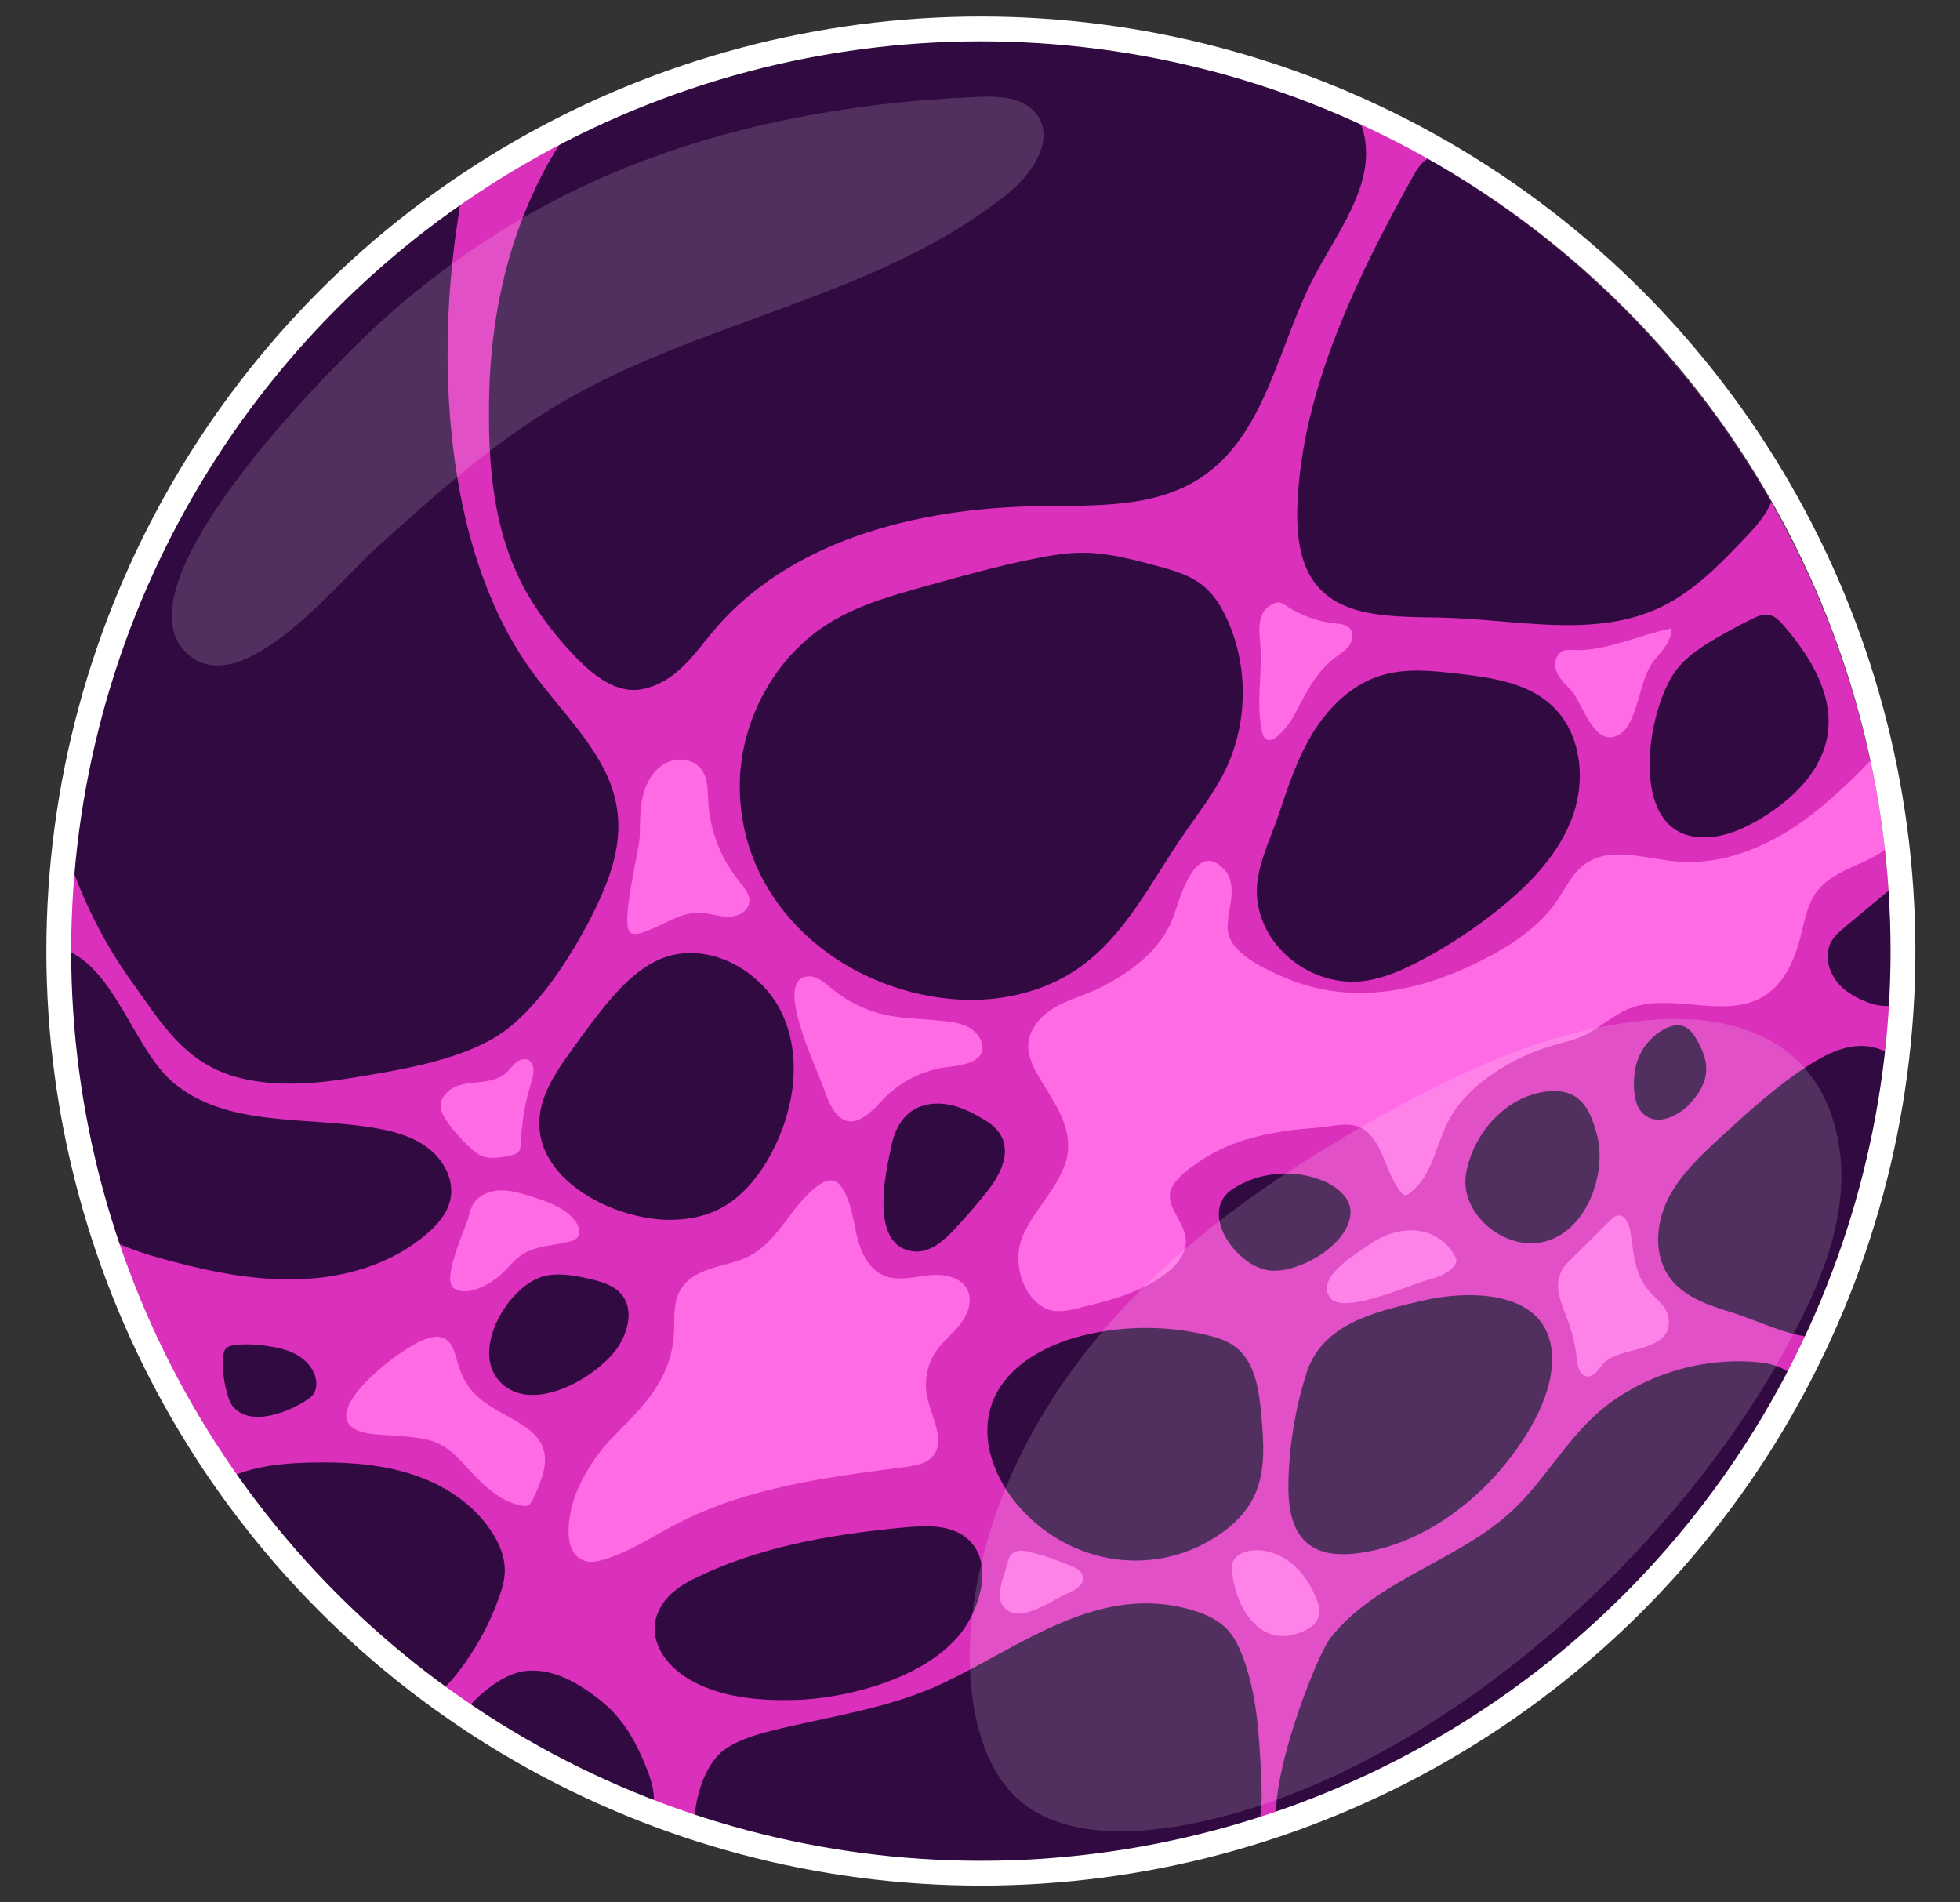
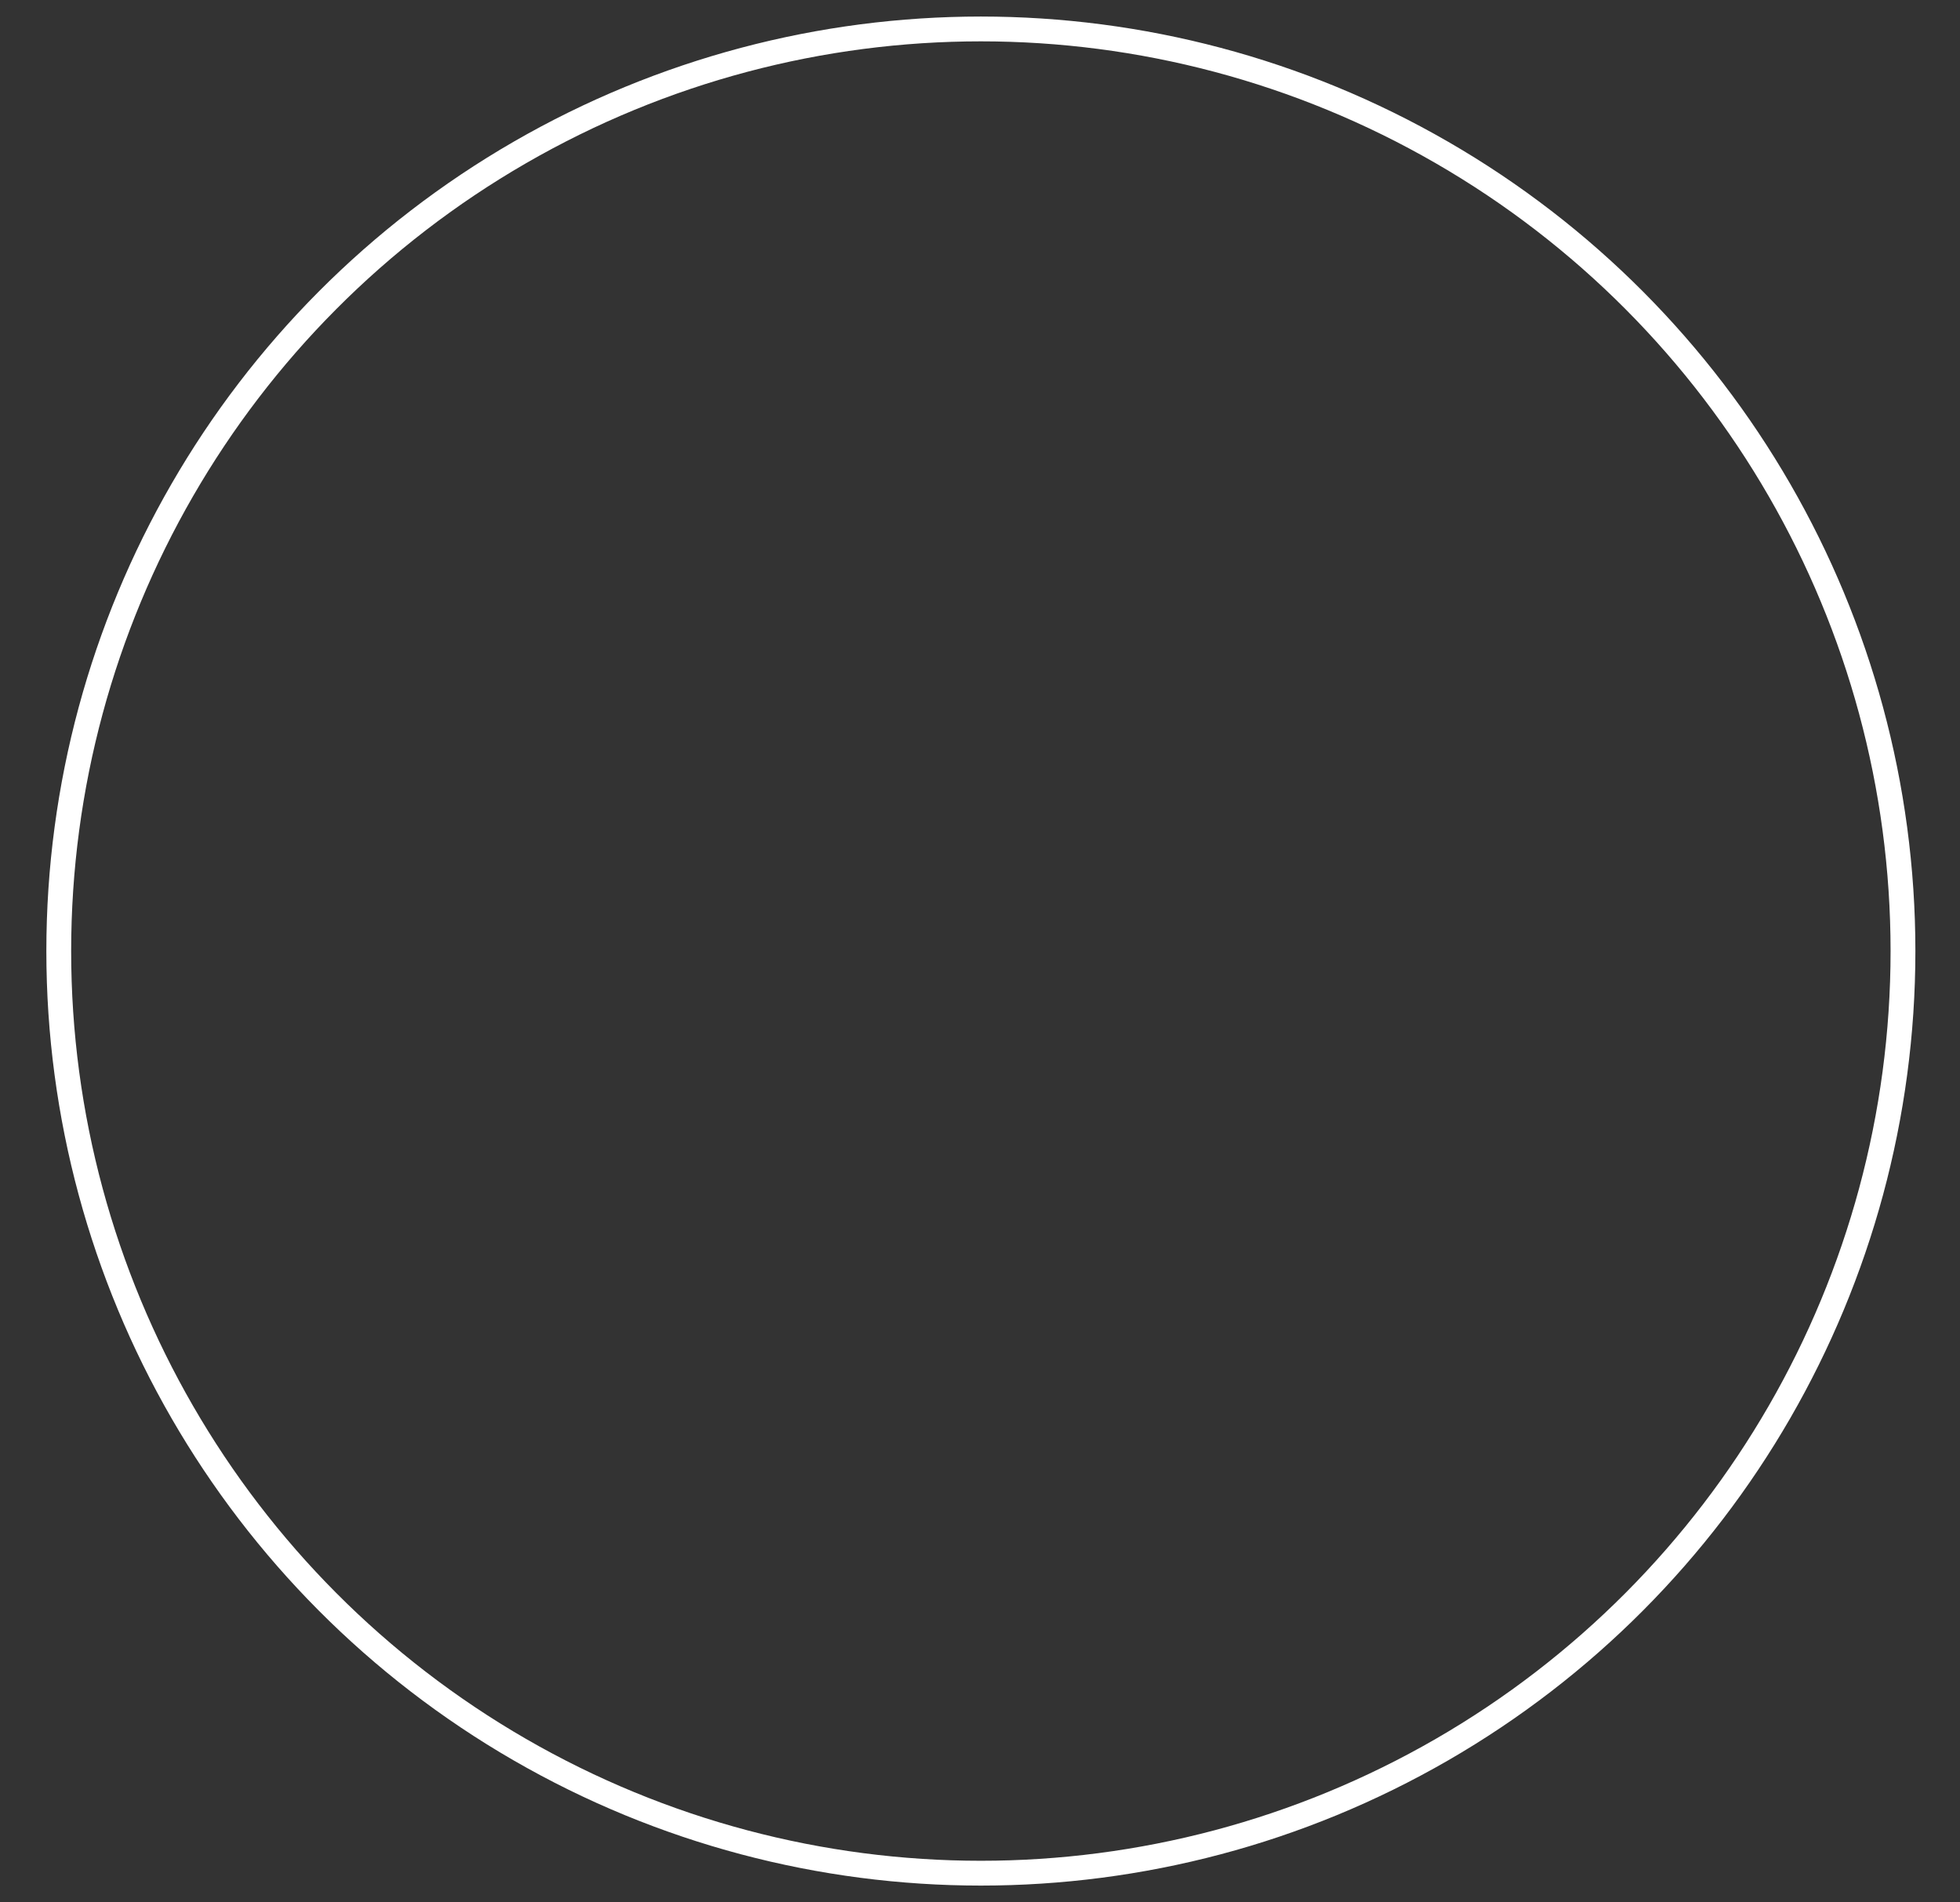
<svg xmlns="http://www.w3.org/2000/svg" viewBox="0 0 474 460">
  <rect x="0" y="0" width="474" height="460" fill="#333333" stroke="none" />
  <defs>
    <style> .cls-1 { fill: #fff; mix-blend-mode: screen; opacity: .16; } .cls-2 { fill: none; stroke: #fff; stroke-linejoin: round; stroke-width: 6px; } .cls-3 { isolation: isolate; } .cls-4 { fill: #310a41; } .cls-5 { fill: #ff6be4; } .cls-6 { fill: #db30bc; } </style>
  </defs>
  <g class="cls-3">
    <g id="_Слой_1" data-name="Слой 1">
      <g>
        <g>
-           <path class="cls-6" d="m457.31,231.07c0-5.28-.18-10.51-.55-15.69-.24-3.32-.53-6.65-.93-9.94-.82-7.25-2.01-14.41-3.53-21.45-4.82-22.29-12.99-43.35-23.97-62.59-19.71-34.58-48.47-63.34-83.04-83.07-5.3-3.01-10.72-5.83-16.28-8.39-28.41-13.25-60.07-20.63-93.47-20.63-35.33,0-68.71,8.26-98.35,22.97h-.02c-9.01,4.46-17.68,9.52-25.94,15.13C59.61,82.41,23.53,138.61,15.49,203.52c-1.04,8.39-1.61,16.92-1.68,25.58v.02c-.02.64-.02,1.3-.02,1.95,0,23.51,3.65,46.19,10.47,67.45v.02c6.83,21.52,16.9,41.6,29.61,59.71,13.99,19.99,31.22,37.56,50.92,51.94,2.34,1.74,4.73,3.4,7.14,5.01,14.09,9.5,29.32,17.39,45.45,23.46,3.49,1.33,7.03,2.56,10.61,3.67,21.3,6.83,43.99,10.51,67.54,10.51s47.01-3.8,68.62-10.85h.02c1.52-.46,3.01-.97,4.51-1.52,53.99-18.84,98.44-57.97,124.25-108.25,1.52-2.96,2.96-5.94,4.33-8.97,9.79-21.34,16.28-44.5,18.8-68.86v-.02c.4-3.69.69-7.4.9-11.14.22-4.02.33-8.08.33-12.15Z" />
-           <path class="cls-5" d="m164.57,311.9c-1.8,3-1.41,6.76-1.57,10.25-.53,11.2-7.12,17.7-14.51,25.11-3.8,3.81-6.86,8.37-8.96,13.33-1.75,4.16-4.34,14.97,2,16.92,1.41.43,2.92.12,4.33-.29,6.26-1.83,11.76-5.55,17.53-8.56,17.44-9.1,36.52-11.37,55.69-13.92,2.27-.3,4.74-.7,6.31-2.36,3.48-3.69-.03-9.46-1.14-14.42-.87-3.88-.03-8.12,2.27-11.38,1.69-2.39,4.06-4.2,5.84-6.53,1.77-2.32,2.9-5.54,1.59-8.16-1.62-3.25-5.99-3.87-9.6-3.45-3.6.42-7.41,1.44-10.73-.02-3.68-1.62-5.5-5.77-6.42-9.68-.92-3.91-1.33-8.09-3.53-11.45-.42-.64-.92-1.25-1.61-1.57-1.39-.64-3.01.11-4.24,1.01-6.72,4.88-9.39,13.6-17.18,17.31-3.02,1.43-6.73,1.97-9.98,3.2-2.45.93-4.65,2.25-6.09,4.66Zm34.54-48.95c-1.52-4.62-11.79-25.29-4.21-26.77,2.68-.52,4.86,1.84,6.78,3.34,3.68,2.87,7.99,4.96,12.55,5.93,5.37,1.14,10.94.88,16.36,1.79,2.63.44,5.39,1.66,6.51,4.08,2.41,5.21-4.04,6.3-7.44,6.66-6.35.66-12.42,3.75-16.69,8.51-6.61,7.35-10.7,6.04-13.86-3.53Zm-44.39-60.75c.07-3.23,0-6.51.74-9.65.74-3.15,2.44-6.23,5.24-7.84,2.8-1.61,6.81-1.32,8.82,1.21,1.72,2.17,1.61,5.2,1.77,7.96.39,6.97,3.04,13.79,7.44,19.2,1.27,1.56,2.79,3.33,2.43,5.32-.39,2.21-2.97,3.36-5.21,3.31-2.24-.05-4.41-.89-6.65-.97-4.92-.18-9.15,3.24-13.84,4.75-.92.29-1.92.51-2.82.19-2.97-1.06,2-20.09,2.08-23.48Zm-41.43,92.11c.29-1.1.59-2.22,1.19-3.19,1.33-2.14,3.97-3.19,6.49-3.25,2.52-.07,4.98.69,7.39,1.44,3.91,1.22,8.05,2.59,10.61,5.79,1,1.25,1.65,3.22.5,4.35-.44.43-1.06.63-1.65.79-4.03,1.06-8.54.98-11.94,3.41-1.54,1.1-2.72,2.63-4.07,3.95-1.63,1.58-3.54,2.88-5.62,3.79-2.03.89-4.51,1.39-6.37.19-3.17-2.05,2.63-14.08,3.47-17.25Zm-6.72-26.33c-.27-2.16,1.39-4.17,3.37-5.08,1.97-.92,4.21-1.01,6.37-1.25,2.16-.24,4.43-.7,6.05-2.14.83-.74,1.44-1.7,2.28-2.43.84-.73,2.04-1.22,3.06-.77,1.81.8,1.42,3.44.82,5.33-1.5,4.74-2.36,9.68-2.55,14.64-.03.87-.09,1.84-.72,2.43-.41.39-.99.53-1.55.66-2.74.63-5.83,1.21-8.18-.33-2.39-1.56-8.57-8.12-8.94-11.05Zm-4.17,56.06c1.55-.62,3.33-1.13,4.86-.47,2.13.92,2.76,3.57,3.37,5.81,2.64,9.63,8.83,10.69,16.17,15.55,7.29,4.83,5.35,10.69,2.06,17.67-.27.58-.6,1.2-1.19,1.46-.45.2-.97.14-1.45.06-4.49-.79-8.19-3.9-11.36-7.18-3.25-3.36-5.94-7.13-10.48-8.48-3.8-1.14-9-1.26-12.97-1.53-19.66-1.34,3.78-20.03,10.98-22.89Zm337.36-108.95c-2.67,3.23-3.34,7.6-4.38,11.67-1.41,5.54-3.98,11.2-8.86,14.18-9.5,5.77-22.44-1.19-32.72,3.05-3.93,1.63-7.07,4.75-10.94,6.52-2.81,1.3-5.94,1.83-8.9,2.8-8.51,2.8-18.43,8.7-23.09,16.7-3.64,6.23-4.29,14.63-10.23,18.73-.24.16-.49.33-.79.31-.37,0-.66-.29-.9-.57-2.65-3.11-3.6-7.27-5.48-10.89-4.06-7.86-8.86-5.33-15.8-4.8-8.79.68-18.09,2.27-25.72,6.92-2.69,1.63-8.53,5.39-9.01,8.84-.58,4.11,4.6,8,3.75,12.75-.49,2.76-2.52,4.97-4.71,6.67-6.1,4.71-13.83,6.61-21.32,8.4-2.74.66-5.77,1.26-8.2-.15-5.65-3.25-7.53-11.49-5.21-17.1,2.74-6.58,8.97-12.02,10.71-18.91.35-1.37.44-2.81.33-4.22-.38-4.66-2.9-8.82-5.37-12.79-3.64-5.85-6.78-10.87-1.28-16.86,3.62-3.95,9.63-5.1,14.25-7.4,7.58-3.8,15.04-9.23,17.98-17.52,1.41-3.93,5.19-18.62,12.22-11.14,1.66,1.77,1.94,4.44,1.68,6.87-.26,2.41-.95,4.79-.9,7.22.13,5.99,8.53,9.7,13.36,11.84,5.97,2.67,12.73,3.95,18.76,3.93,9.7-.04,19.2-2.96,27.92-7.18,7.11-3.45,14.67-8.09,19.31-14.65,2.25-3.18,3.84-6.96,6.96-9.26,6.08-4.49,14.54-1.44,22.07-.73,9.83.95,19.69-2.52,27.99-7.87,7.09-4.57,13.19-10.4,19.07-16.44,1.52,7.03,2.7,14.2,3.53,21.45-4.68,3.64-12.11,4.86-16.06,9.65Zm-131.69-69.13c.37-.17.77-.28,1.18-.26.69.04,1.29.45,1.86.83,3.51,2.33,7.59,3.79,11.77,4.23,1.26.13,2.65.23,3.51,1.16,1.04,1.12.76,2.98-.13,4.22-.89,1.24-2.25,2.04-3.46,2.96-4.89,3.69-7.2,9.12-10.07,14.31-.74,1.35-4.23,6.29-6.26,5.48-.87-.35-1.18-1.41-1.36-2.33-1.2-6.38-.13-12.22-.2-18.44-.04-4.18-1.83-9.95,3.14-12.17Zm72.03,21.19c-1.34-1.49-2.93-2.86-3.66-4.73-.73-1.87-.18-4.46,1.73-5.09.7-.23,1.47-.17,2.21-.12,7.84.39,16.1-3.69,23.83-5.25.11,2.76-1.91,5.07-3.71,7.16-3.37,3.91-3.64,9.32-5.64,14.02-.7,1.65-1.53,3.37-3.04,4.34-6.17,3.95-8.97-7.27-11.72-10.33Zm-49.01,133.88c4.11-2.94,9.55-4.5,14.31-2.81,2.74.97,5.09,3,6.46,5.56.19.36.37.74.36,1.15-.01.44-.25.84-.52,1.19-1.5,1.94-4.01,2.74-6.37,3.4-4.42,1.23-20.24,8.38-23.51,4.47-4.1-4.89,6.22-10.77,9.28-12.96Zm48.33,3.99c3.36-3.32,6.73-6.64,10.09-9.96.48-.47.99-.96,1.65-1.09,1.73-.34,2.77,1.85,3.07,3.58.82,4.86.98,10.17,4.05,14.02,1.88,2.36,4.84,4.19,5.24,7.18,1.16,8.73-12.19,6.58-15.88,11.14-1.13,1.39-2.37,3.35-4.11,2.94-1.51-.36-1.97-2.25-2.14-3.79-.57-5.21-1.59-8.07-3.42-12.89-1.6-4.19-2.02-7.7,1.46-11.14Zm-65.45,89.97c-9.76,3.37-15.17-6.73-16.01-14.83-.07-.72-.11-1.46.1-2.15.55-1.85,2.62-2.8,4.54-3.03,3.47-.41,7.01.88,9.72,3.07,2.72,2.19,4.66,5.23,5.99,8.46.55,1.34,1.01,2.82.66,4.23-.54,2.22-2.84,3.5-5,4.25Zm-70.33-16.97c.18-.74.4-1.51.92-2.08,1.16-1.27,3.2-.99,4.86-.55,3.29.88,6.53,1.99,9.66,3.33,1.2.51,2.54,1.23,2.81,2.52.41,1.91-1.76,3.28-3.57,4.03-3.81,1.57-10.5,6.85-14.6,4.23-3.86-2.47-.89-8.1-.07-11.48Z" />
-           <path class="cls-4" d="m145.31,184.6c-4.93-8.77-12.37-15.84-18.03-24.15-20.01-29.36-21.78-74.18-16.46-107.96.26-1.68.53-3.4.42-5.08C59.61,82.41,23.53,138.61,15.49,203.52c.31,1.21.68,2.41,1.04,3.62,2.94,9.41,8.44,20.74,15.15,30.02,7.47,10.36,12.99,20.21,26.42,23.55,8.82,2.17,18.09,1.43,27.06-.05,11.62-1.92,27.88-4.38,37.47-11.78,8.18-6.32,15.22-17.26,19.9-26.27,6.65-12.79,10.38-24.54,2.79-38Zm-36.43,105.63c-.71,3.16-2.94,5.77-5.37,7.91-8.18,7.22-19.2,10.65-30.11,11.18-10.89.55-21.74-1.59-32.28-4.4-5.79-1.53-11.73-3.4-16.86-6.38v-.02c-6.81-21.27-10.47-43.94-10.47-67.45,0-.66,0-1.32.02-1.95.29.05.6.13.91.22,12.86,3.76,17.54,24.43,27.24,32.52,13.15,10.98,32.52,8,49.38,11.05,4.53.82,9.12,2.19,12.68,5.13,3.56,2.92,5.9,7.69,4.86,12.19Zm208.84-223.15c-8.7,16.73-11.62,38.17-27.42,48.51-11.36,7.44-25.98,6.61-39.57,6.83-29.29.47-60.69,8.44-79.09,31.24-4.51,5.59-8.75,11.42-16.15,12.97-7.45,1.55-13.98-5.08-18.62-10.25-3.38-3.76-6.41-7.82-8.99-12.19-8.73-14.78-9.96-31.95-9.57-48.8.38-17.36,3.87-34.68,11.42-50.39,2.14-4.42,4.53-8.77,7.45-12.73h.02c29.63-14.71,63.01-22.97,98.35-22.97,33.4,0,65.06,7.38,93.47,20.63.38.82.66,1.72.86,2.61,2.69,12.2-6.38,23.44-12.15,34.53Zm-138.82,123.25c-.05-15.87,8.43-31.65,22-39.88,6.94-4.21,14.86-6.44,22.68-8.62,8.75-2.44,17.52-4.89,26.43-6.7,3.99-.81,8.04-1.49,12.11-1.46,5.92.04,11.72,1.59,17.45,3.13,4.05,1.09,8.24,2.25,11.48,4.92,2.56,2.11,4.33,5.02,5.7,8.03,5.23,11.47,5.05,25.27-.48,36.6-2.76,5.66-6.73,10.63-10.28,15.82-7.66,11.2-13.86,24.01-24.95,31.82-8.78,6.19-19.94,8.54-30.65,7.63-27.09-2.3-51.39-22.86-51.48-51.3Zm-47.56,75.79c1.51-4.67,4.43-8.74,7.31-12.73,2.96-4.1,5.93-8.21,9.24-12.03,3.52-4.06,7.58-7.89,12.63-9.75,10.9-4,23.78,3.04,28.65,13.58,4.87,10.55,2.9,23.26-2.53,33.53-3.04,5.75-7.33,11.13-13.22,13.92-3.18,1.51-6.71,2.19-10.23,2.34-14.82.63-37.63-11-31.85-28.87Zm.31,42.48c3.43-.84,7.04-.18,10.49.58,3.15.69,6.56,1.63,8.46,4.23,2.52,3.46,1.32,8.42-.96,12.04-4.65,7.39-21.05,17.04-28.81,8.63-7.16-7.75,2.28-23.39,10.82-25.48Zm-10.95,77.71c-2.36,6.61-5.79,12.84-10.12,18.36-1.63,2.08-3.54,4.15-5.79,5.52-19.69-14.38-36.92-31.95-50.92-51.94,6.67-4.11,16.79-4.57,23.82-4.59,7.86-.04,15.82.68,23.22,3.31,7.4,2.63,14.25,7.36,18.36,14.05,1.64,2.67,2.85,5.7,2.81,8.84-.02,2.21-.66,4.37-1.39,6.45Zm36.69,52.34c-16.13-6.07-31.37-13.96-45.45-23.46.9-1.99,2.67-4.11,5.52-6.38,2.5-1.99,5.24-3.78,8.35-4.49,3.29-.73,6.7-.16,9.88,1.08,1.39.55,2.72,1.21,3.98,1.97,9.01,5.33,13.01,10.94,16.83,20.59,1.35,3.42,2.41,7.44.9,10.69Zm146.8,3.33h-.02c-21.61,7.05-44.67,10.85-68.62,10.85s-46.24-3.67-67.54-10.51c-.31-4.44.8-9.54,2.76-13.52,1.15-2.36,2.61-4.33,4.24-5.52,3.47-2.54,7.69-3.76,11.86-4.8,13.74-3.4,28.03-5.28,40.85-11.27,19.46-9.1,38.2-24.76,61.11-17.67,3.05.95,6.05,2.38,8.18,4.75,1.52,1.7,2.52,3.78,3.36,5.9,3.56,9.12,4.11,19.09,4.6,28.87.2,4.31.37,8.86-.79,12.92Zm4.51-1.52c-.82-7.75,3.54-22.36,7.62-32.83,2.19-5.66,4.31-10.1,5.48-11.58,11.42-14.43,31.57-18.65,44.65-31.42,8.06-7.87,13.52-18.38,22.65-25.16,10.38-7.69,23.73-11.36,36.58-9.98,2.59.27,5.41,1.06,7.27,2.72-25.82,50.28-70.26,89.41-124.25,108.25Zm51.23-81.79c-8.56,8.79-20.02,15.73-32.4,17.05-12.72,1.35-16.16-6.4-15.95-17.04.17-8.92,1.62-17.82,4.29-26.36,3.84-12.29,16.58-15.03,28.02-17.75,10.5-2.49,29.24-2.99,31.28,11.46,1.42,10.02-5.58,21.6-12.36,29.48-.97,1.13-1.94,2.19-2.88,3.15Zm-201.16,38.24c-1.56-5.3.93-10.98,8.37-14.76,15.87-8.06,33.84-11.1,51.42-12.75,5.48-.51,11.69-.79,15.7,2.98,5.29,4.97,3.47,13.87-.22,20.12-7.4,12.55-27.98,18.19-41.66,18.6-7.8.23-16.22-.39-23.38-3.75-5.49-2.57-9.04-6.4-10.23-10.45Zm87.52-32.71c-5.69-6.58-9.26-15.78-6.63-24.08,2.96-9.35,12.76-14.83,22.28-17.16,9.72-2.38,20-2.43,29.75-.14,2.43.57,4.88,1.31,6.89,2.78,4.95,3.63,5.9,10.51,6.45,16.63.6,6.69,1.13,13.77-1.83,19.81-1.71,3.49-4.49,6.37-7.65,8.62-15.86,11.29-36.83,7.91-49.25-6.46Zm190.99-40.95c-6.1-.71-13.15-4.24-18.51-5.88-5.55-1.7-11.49-3.67-14.94-8.35-3.96-5.37-3.43-13.06-.46-19.04,3-5.99,8.04-10.63,12.95-15.16,6.67-6.1,13.39-12.24,20.99-17.14,3.62-2.32,7.56-4.4,11.86-4.71,2.36-.16,4.84.31,6.91,1.41v.02c-2.52,24.35-9.01,47.52-18.8,68.86Zm-14.85-193.6c-6.19,6.54-12.57,13.23-20.7,17.14-16.22,7.8-35.32,2.92-53.31,2.56-14.01-.29-30.07.42-33.82-16.02-1.21-5.3-.99-10.8-.51-16.22,2.3-25.91,14.89-51.54,27.46-74.17.95-1.7,1.97-3.47,3.64-4.51.04-.02.07-.04.11-.07,34.57,19.73,63.32,48.49,83.04,83.07-1.21,3.03-3.62,5.81-5.9,8.24Zm-104.8,47.37c3.8-6.11,9.32-11.45,16.19-13.61,6.06-1.9,12.59-1.21,18.9-.47,7.99.93,16.54,2.15,22.47,7.58,7.05,6.45,8.4,17.52,5.26,26.55-3.14,9.03-9.99,16.28-17.39,22.32-6.05,4.94-12.59,9.27-19.5,12.91-4.29,2.26-8.79,4.27-13.59,4.92-12.47,1.7-25.42-7.96-26.02-21.01-.29-6.34,3.35-13.43,5.31-19.31,2.28-6.82,4.55-13.73,8.37-19.87Zm36.96,106.51c1.82-9.56,9.48-18.21,19.12-19.53,2.32-.32,4.79-.19,6.84.95,3.34,1.87,4.71,5.9,5.68,9.6,2.37,9.04-2.3,22.81-12.39,25.64-9.81,2.75-21.14-6.73-19.25-16.67Zm51.35-122.21c2.52-2.95,5.85-5.09,9.2-7.04,2.79-1.63,5.65-3.16,8.55-4.59,1.26-.62,2.63-1.24,4.02-1.01,1.54.26,2.7,1.49,3.72,2.67,6.4,7.43,12.1,16.77,10.53,26.46-1.41,8.7-8.42,15.46-15.95,20.03-5.21,3.16-11.35,5.66-17.29,4.29-15.05-3.46-10.06-32.29-2.78-40.8Zm-10.07,95.55c1.02-3.24,3.28-6.06,6.21-7.78,1.58-.93,3.55-1.53,5.24-.83,1.41.59,2.33,1.94,3.08,3.27,1.3,2.3,2.38,4.86,2.23,7.5-.17,2.98-1.89,5.67-3.93,7.86-2.79,3.01-8.27,5.88-11.73,2.03-2.4-2.68-2.07-8.98-1.1-12.05Zm-97.59,30.55c6.47-4.11,15-4.77,22.03-1.71,3.22,1.4,6.43,4.13,6.3,7.64-.29,7.7-12.94,14.96-19.97,13.84-7.94-1.26-17.03-14.27-8.36-19.78Zm-243.53,38.58c.5-.43,1.18-.58,1.83-.68,2.47-.38,4.99-.21,7.47.11,2.62.33,5.28.85,7.59,2.12,2.32,1.28,4.28,3.42,4.76,6.02.23,1.25.09,2.63-.66,3.65-.47.64-1.14,1.09-1.8,1.52-4.42,2.83-13.64,6.55-17.8,1.14-1.69-2.19-3.36-12.2-1.38-13.89Zm159.22-40.04c.37-3.13,1.02-6.23,1.68-9.24.68-3.05,2.12-6.07,4.65-7.9,2.62-1.9,6.1-2.29,9.27-1.66,3.17.62,6.08,2.16,8.84,3.86,7.02,4.32,5.06,11.09.54,16.83-2.54,3.22-5.21,6.33-8.01,9.33-2.69,2.88-6.08,5.87-10,5.45-7.96-.86-7.65-10.92-6.98-16.65Zm243.02-42.72c-3.36.31-7.25-1.33-10.25-3.42-3.86-2.7-6.18-8.18-3.8-12.22.84-1.41,2.12-2.48,3.36-3.53l10.3-8.55c.06-.04.11-.09.16-.13.37,5.19.55,10.41.55,15.69,0,4.07-.11,8.13-.33,12.15Z" />
-           <path class="cls-1" d="m254.02,439.95c-3.58-1.48-6.83-3.6-9.52-6.54-9.23-10.11-10.87-27.56-9.6-40.74,2.63-27.32,15.81-52.71,33.59-72.85,17.78-20.14,39.96-35.45,62.96-48.56,20.62-11.75,42.58-22.04,65.95-24.44,13.74-1.41,29.01.59,38.61,11.02,7.55,8.2,10.19,20.39,9.05,31.72-1.14,11.33-5.64,21.98-10.78,32.01-27.37,53.42-87.34,107.23-144.96,119.23-10.58,2.2-24.46,3.61-35.29-.87Z" />
-           <path class="cls-1" d="m144.45,43.48c28.8-12.89,60.41-18.71,91.93-20.05,5.26-.22,11.42.1,14.46,4.4,4.38,6.2-1.43,14.47-7.36,19.2-31,24.73-73.16,30.18-107.42,50.15-16.59,9.67-30.92,22.56-45.11,35.36-9.24,8.33-31.68,36.44-44.91,26.18-20.04-15.53,32.68-68.36,43.88-78.88,16-15.02,34.5-27.39,54.53-36.36Z" />
-         </g>
+           </g>
        <circle class="cls-2" cx="237.21" cy="230" r="223" />
      </g>
    </g>
  </g>
</svg>